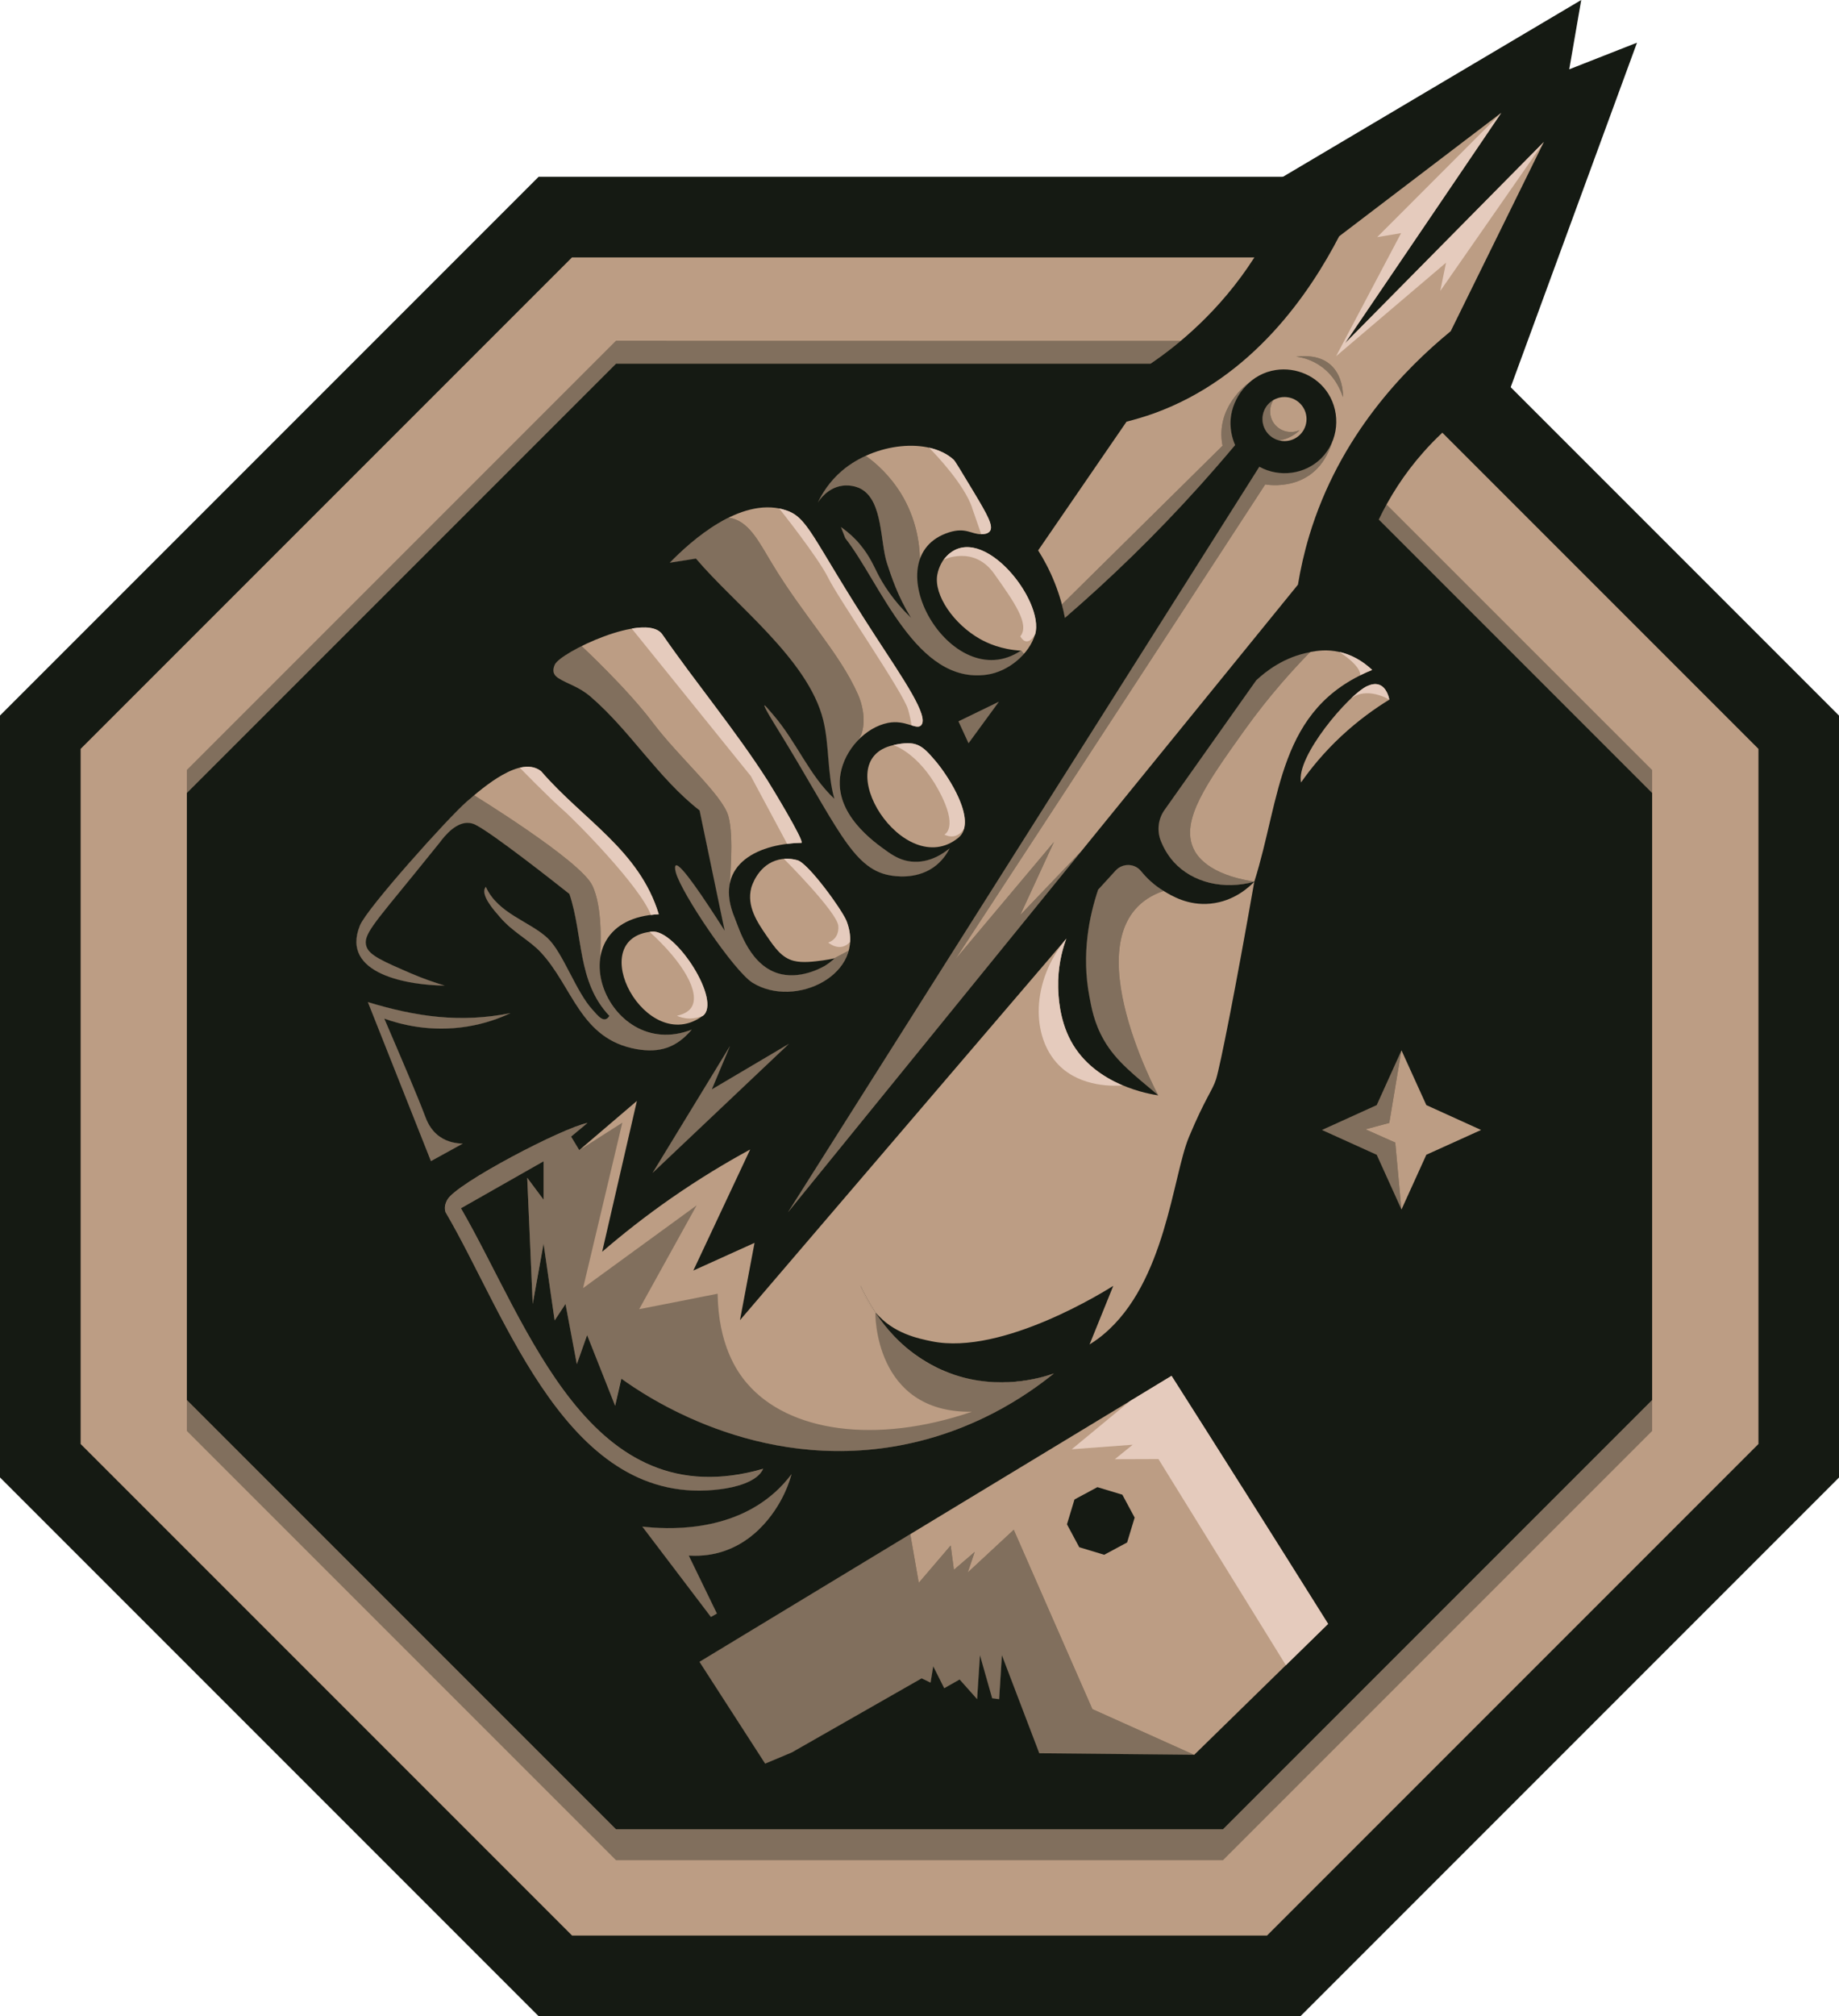
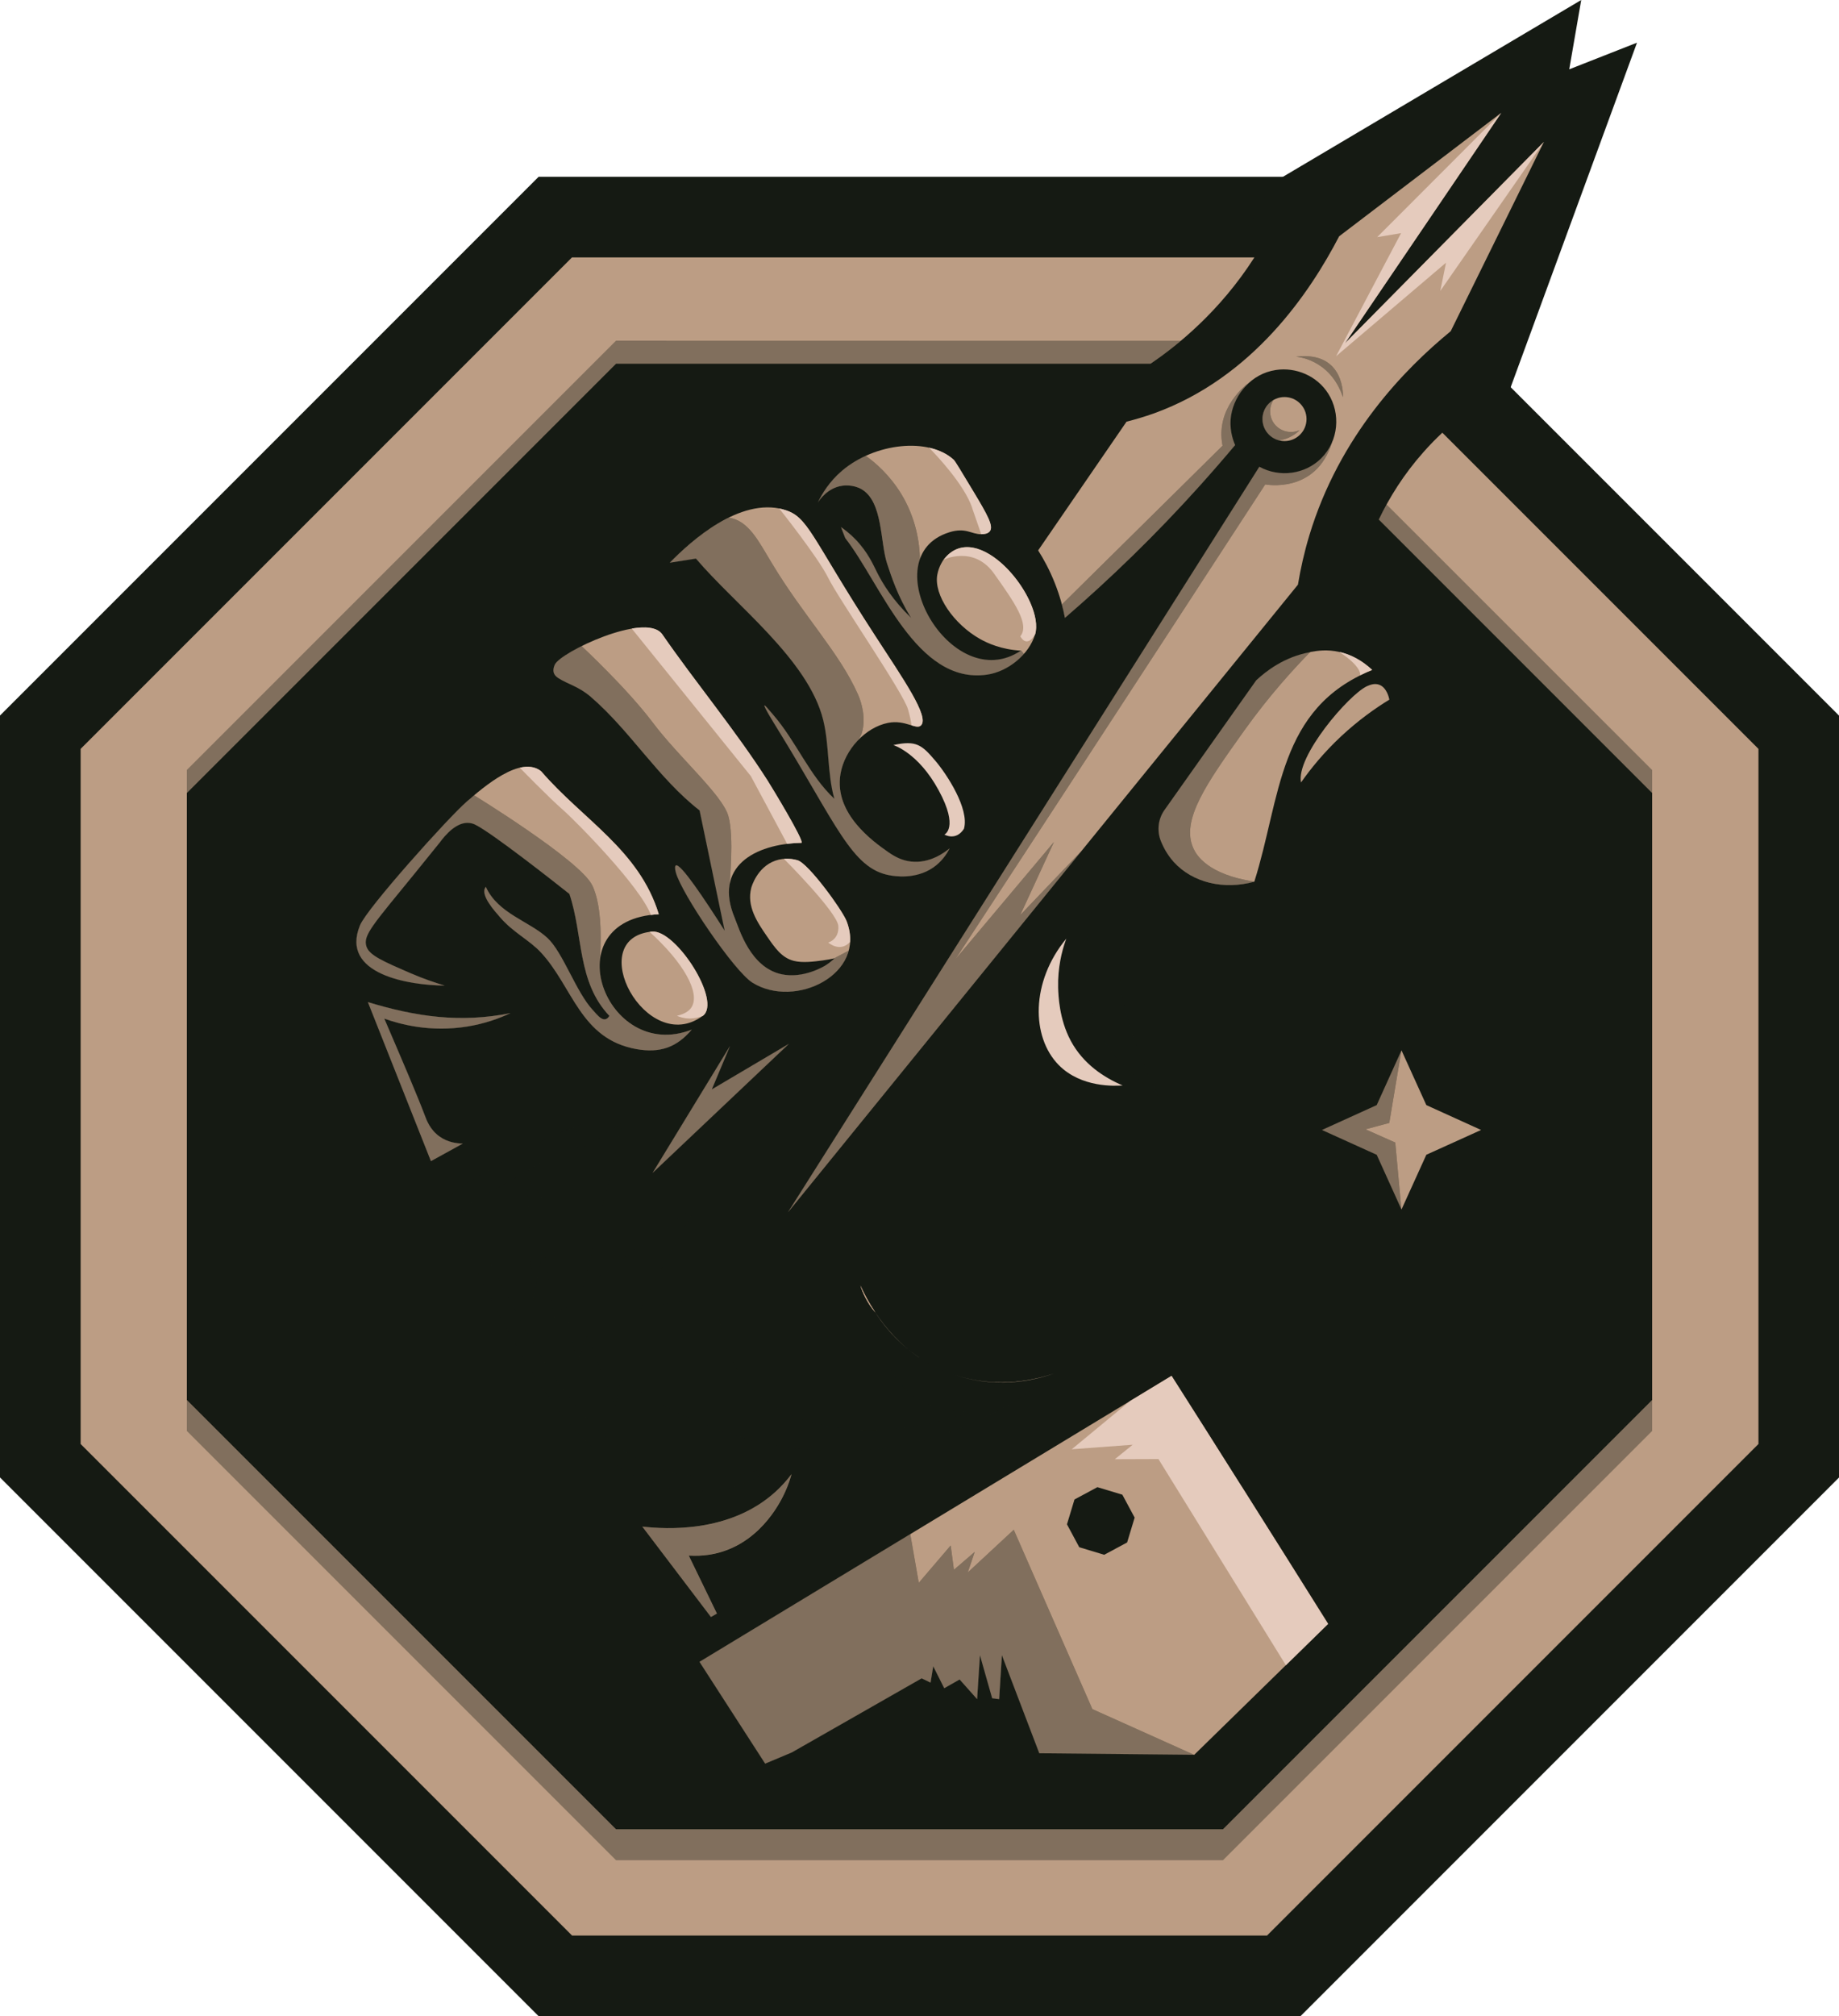
<svg xmlns="http://www.w3.org/2000/svg" id="Layer_2" data-name="Layer 2" viewBox="0 0 227.15 248.98">
  <defs>
    <style>
      .cls-1 {
        fill: #bc9d84;
      }

      .cls-2 {
        opacity: .35;
      }

      .cls-3 {
        fill: #151a13;
      }

      .cls-4 {
        fill: #e5cbbd;
      }
    </style>
  </defs>
  <g id="Layer_1-2" data-name="Layer 1">
    <g id="Logo_full">
      <g id="Mark_full">
        <g id="Mark">
          <polygon class="cls-3" points="148.63 47.34 75.68 47.34 24.1 98.93 24.1 171.88 75.68 223.46 148.63 223.46 200.22 171.88 200.22 98.93 148.63 47.34" />
          <path class="cls-3" d="M66.53,248.98L0,182.45v-94.09L66.53,21.83h106.6l-9.8,15.32c-5.09,7.96-11.33,13.11-15.67,16.02l-2.52,1.69h-64.93l-47.18,47.18v66.72l47.18,47.18h66.72l47.18-47.18v-66.72l-35.83-35.83,3.05-6.36c1.85-3.86,4.2-7.42,7-10.58.95-1.08,1.97-2.12,3.02-3.1l7.03-6.57,48.77,48.77v94.09l-66.53,66.53h-94.09Z" />
          <path class="cls-3" d="M157.19,22.59c12.71-7.53,25.41-15.06,38.12-22.59-.49,2.85-.99,5.7-1.48,8.56,2.79-1.1,5.58-2.19,8.37-3.29-5.54,15.1-11.07,30.19-16.61,45.29-9.1,5.22-18.2,10.44-27.3,15.66l-19.81-10.1c6.24-11.18,12.48-22.35,18.72-33.53Z" />
          <path class="cls-1" d="M178.15,53.44c-.79.74-1.58,1.54-2.36,2.43-2.41,2.72-4.18,5.57-5.48,8.29l33.76,33.76v74.97l-53.01,53.01h-74.97l-53.01-53.01v-74.97l53.01-53.01h66.02c3.27-2.2,8.56-6.44,12.83-13.12h-84.29L9.96,92.48v85.84l60.7,60.7h85.84l60.7-60.7v-85.84l-39.04-39.04Z" />
          <path class="cls-1" d="M108.14,162.1s-.02-.02-.03-.03c-1-1.17-1.54-2.4-1.84-3.33.45,1,1.05,2.14,1.84,3.32,0,.01.02.03.03.05Z" />
          <path class="cls-1" d="M190.7,17.52c-3.84,7.79-7.67,15.59-11.51,23.38-5.66,4.64-13.74,12.87-17.47,25.24-.63,2.09-1.08,4.13-1.4,6.06-21,25.83-42,51.66-62.99,77.5,19.41-30.69,38.81-61.38,58.22-92.06,2.52,1.37,5.65.94,7.65-1.05,2.16-2.15,2.41-5.52.87-7.97-1.39-2.21-4-3.3-6.47-2.93-3.04.45-5.09,3-5.52,5.52-.29,1.67.18,3.06.48,3.75-1.4,1.67-2.86,3.35-4.37,5.03-5.55,6.17-11.17,11.58-16.65,16.31-.23-1.22-.61-2.68-1.24-4.27-.65-1.64-1.39-3-2.07-4.06.67-.97,4.8-6.98,5.46-7.95,1.82-2.65,3.64-5.3,5.46-7.95,1.12-.28,2.25-.62,3.38-1.02,12.25-4.42,19.3-14.97,22.88-21.87,6.67-5.08,13.34-10.16,20.01-15.24-6.44,9.49-12.88,18.98-19.31,28.47,8.19-8.29,16.38-16.58,24.57-24.87Z" />
-           <path class="cls-1" d="M154.93,108.87c-2.3,13.14-4.2,22.71-4.72,24.39-.42,1.37-1.33,2.31-3.36,7.17-2.01,4.83-2.87,17.94-10.54,24.35-.34.29-.93.75-1.73,1.25.98-2.42,1.95-4.83,2.93-7.24-.73.46-13.65,8.64-22.41,6.85-1.71-.35-4.73-.96-6.95-3.54-.01-.02-.02-.03-.03-.05-.78-1.18-1.39-2.32-1.84-3.32.3.93.84,2.16,1.84,3.33.57.91,2.27,3.44,5.39,5.54.27.18.56.37.85.54.15.09.3.18.45.26.28.17.57.31.86.46.05.02.1.05.14.07.31.15.62.29.95.42.13.06.25.1.38.15.23.09.46.18.7.26,5.92,2.01,10.93.37,12.34-.15-3.44,2.78-9.9,7.17-19,8.88-17.79,3.34-31.61-6.2-34.43-8.24-.26,1.12-.52,2.24-.77,3.35-1.16-2.91-2.31-5.82-3.46-8.73-.42,1.2-.85,2.39-1.27,3.59l-1.4-7.43-1.34,2.03-1.37-9.48-1.34,7.45c-.23-5.2-.45-10.39-.68-15.59l2.02,2.71v-4.74l-10.2,5.8c8.39,14.48,15.82,38.38,37.33,32.17-.73,1.67-3.61,2.31-5.26,2.52-18.87,2.47-26.4-21.34-33.98-34.21-.17-.56-.05-1.03.22-1.53,1.08-2.02,14.32-8.93,17.32-9.49l-2.03,1.69,1.01,1.67c2.38-2.03,4.75-4.05,7.12-6.08-1.43,6.21-2.86,12.42-4.29,18.63,2.47-2.13,5.3-4.37,8.5-6.6,3.44-2.39,6.74-4.38,9.78-6.03-2.34,4.98-4.68,9.97-7.02,14.95,2.52-1.14,5.04-2.28,7.56-3.42-.6,3.18-1.2,6.36-1.8,9.55,13.44-15.71,26.88-31.41,40.32-47.12-.03.08-.06.16-.09.24-.46,1.31-.98,3.33-.92,5.8.02.96.12,3.89,1.56,6.57,2.98,5.55,9.86,6.61,10.8,6.74-2.95-2.49-5.21-4.2-6.71-6.81-1.24-2.15-1.55-4.08-1.79-5.34-1.02-5.3-.01-10.03,1.07-13.24.72-.79,1.43-1.57,2.15-2.36.86-.94,2.35-.92,3.15.07.67.82,1.57,1.71,2.79,2.44.98.6,3.01,1.84,5.78,1.57,3-.29,4.89-2.16,5.43-2.72Z" />
          <path class="cls-1" d="M153.34,183.54c-2.87-4.55-5.75-9.09-8.64-13.63l-58.3,35.31c.31.5,7.8,12.07,8.11,12.57,1.09-.46,2.19-.92,3.29-1.38,5.35-3.05,10.7-6.1,16.04-9.15.37.18.73.36,1.1.53.11-.67.22-1.34.33-2.02.45.9.91,1.81,1.36,2.71.63-.36,1.26-.72,1.9-1.08.72.81,1.44,1.62,2.16,2.43.12-1.81.23-3.61.35-5.42.5,1.77,1.01,3.54,1.51,5.31.28.04.57.07.86.11l.34-5.43c1.54,4.04,3.08,8.07,4.62,12.11,6.38.06,12.76.12,19.14.19,5.51-5.39,11.03-10.78,16.54-16.17-3.56-5.67-7.12-11.34-10.7-17ZM139.22,190.48l-2.83,1.52-3.08-.93-1.52-2.83.93-3.07,2.83-1.52,3.08.93,1.52,2.83-.93,3.07Z" />
          <path class="cls-1" d="M99,104.08c-5.85.13-10.88,2.99-8.25,9.28.57,1.37,1.9,6.11,5.78,6.95,2.7.58,5.26-.99,5.4-1.07.51-.32.89-.65,1.15-.9-.35.08-.84.18-1.44.26-1.13.15-2.5.33-3.58.06-1.51-.38-2.35-1.62-3.31-3.01-1.2-1.74-2.56-3.74-1.95-6.03.03-.11.72-2.54,2.95-3.33,1.2-.43,2.28-.2,2.77-.05,1.35.39,5.52,6.13,6.06,7.53,2.51,6.49-6.35,10.88-11.64,7.58-2.27-1.42-8.75-11-9.46-13.6-.16-.57-.1-.82,0-.88.57-.3,3.53,4.14,6.03,8.07l-3.1-14.86c-5.15-4.02-8.5-9.76-13.43-14.02-1.5-1.29-2.73-1.52-4-2.31-.75-.47-.72-1.05-.46-1.66.65-1.54,11.15-6.52,13.24-3.8,4.21,6.09,9.08,11.89,13.05,18.13.49.76,4.52,7.39,4.18,7.67Z" />
          <path class="cls-1" d="M96.78,62.93c3.09.84,3.24,3.15,11.37,15.66,3.41,5.25,6.68,9.93,5.62,10.99-.6.6-1.93-.74-4.09-.31-2.75.55-5.35,3.25-5.87,6.32-.83,4.93,4.14,8.4,5.86,9.61,1.04.73,1.9,1.08,2.83,1.19,2.36.28,4.22-1.15,4.8-1.63-.32.63-.93,1.61-2.03,2.37-2.21,1.52-4.82,1.06-5.38.96-4.69-.84-6.59-6.32-13.86-18.09-.44-.71-1.74-2.8-1.6-2.89.06-.04.44.43,1.06,1.15,2.93,3.4,4.44,7.47,7.57,10.39-.89-3.13-.61-6.63-1.38-9.74-1.85-7.48-10.84-14.17-15.72-19.93l-3.23.51c2.69-2.75,8.63-8.06,14.04-6.58Z" />
          <path class="cls-1" d="M81.37,112.9c-13.11.64-6.6,18.41,4.07,14.25-1.9,2.25-3.99,2.9-6.8,2.41-6.97-1.23-7.86-7.66-11.82-11.93-1.43-1.55-3.46-2.48-5.09-4.4-.58-.68-2.52-2.76-1.72-3.71,1.5,3.3,5.34,4.22,7.6,6.3,1.93,1.78,3.56,6.74,5.64,8.94.5.53,1.36,1.77,2.02.69-4-4.21-3.21-9.93-4.94-15.06-1.69-1.34-9.48-7.49-11.61-8.54-.15-.08-.4-.18-.73-.22-1.56-.18-2.95,1.43-3.69,2.43-.66.83-1.69,2.1-2.95,3.65-5.29,6.5-6.54,7.78-6.09,9.17.35,1.1,2.05,1.83,5.45,3.3,1.69.73,3.15,1.21,4.22,1.53-4.34-.03-12.95-1.37-10.47-7.43.87-2.13,10.93-13.33,13.19-15.29,2.07-1.79,6.67-5.78,9.2-3.75,5.15,5.98,12.12,9.73,14.53,17.66Z" />
          <path class="cls-1" d="M161.86,80.51c.81-.14,2.03-.35,3.56,0,1.49.33,2.85,1.09,4.07,2.23-11.69,4.72-11.27,15.79-14.56,26.14-3.78,1.04-7.64.12-9.96-2.45-.79-.88-1.29-1.82-1.62-2.68-.46-1.25-.28-2.64.49-3.73,3.77-5.33,7.55-10.67,11.32-16,1.19-1.12,3.48-2.92,6.7-3.49Z" />
          <path class="cls-1" d="M117.82,56.79c.13.12.89,1.38,2.41,3.91,1.75,2.91,2.52,4.3,2.02,4.91-.22.28-.63.36-1.06.36-1.24,0-1.9-.87-3.93-.24-9.63,3.01.22,20.37,8.84,14.62-2.42-.14-4.11-.92-5.01-1.42-3.29-1.84-5.76-5.45-5.32-7.94.19-1.09.78-1.88.78-1.88,4.19-5.45,12.57,4.93,11.3,9.23-.74,2.49-3.33,4.59-5.92,4.97-8.76,1.28-13.13-11.25-17.52-16.86l-.53-1.36c.44.31,1.08.79,1.76,1.49,1.56,1.6,2.22,3.17,2.7,4.12.71,1.42,1.93,3.4,4.19,5.59-1.66-2.7-2.42-5.08-2.96-6.71-.86-2.6-.5-7.59-3.12-9.15-1.07-.63-2.26-.47-2.39-.45-1.81.24-2.84,1.76-3.04,2.08.49-1.03,1.4-2.58,3-3.94,4.02-3.41,10.69-4.17,13.79-1.33Z" />
-           <path class="cls-1" d="M110.34,92.02c2.84-.63,3.52-.03,5.21,1.96s5.24,7.52,2.82,9.48c-6.7,5.44-16.32-9.61-8.03-11.44Z" />
          <path class="cls-1" d="M80.54,115.04c2.94-.28,8.67,8.63,6.26,10.41-6.97,5.13-14.86-9.6-6.26-10.41Z" />
          <path class="cls-1" d="M63.06,125.11c-1.36.64-3.17,1.31-5.36,1.66-4.53.73-8.25-.27-10.23-.98,2.37,5.52,4.14,9.66,5.02,12,.2.53.63,1.72,1.79,2.55,1.04.75,2.2.87,2.89.88-1.31.72-2.63,1.45-3.94,2.17l-7.79-19.64c5.98,1.81,11.4,2.6,17.62,1.36Z" />
          <path class="cls-1" d="M113.5,167.61c-3.12-2.1-4.81-4.63-5.39-5.54-1-1.17-1.54-2.4-1.84-3.33.45,1,1.05,2.14,1.84,3.32,0,.01.02.03.03.05,1.27,1.91,3.01,3.91,5.36,5.51Z" />
          <path class="cls-1" d="M130.17,169.61c-1.41.52-6.42,2.16-12.34.15,5.59,1.88,10.51.48,12.34-.15Z" />
          <path class="cls-1" d="M85.07,192.09c1.16,2.39,2.32,4.78,3.48,7.17-.25.14-.5.28-.74.42-2.82-3.72-5.64-7.44-8.47-11.16,2.89.33,10.83.83,16.47-4.32.66-.6,1.32-1.31,1.96-2.16-.14.51-.38,1.3-.81,2.23-.4.87-2.68,5.82-7.89,7.39-.83.25-2.2.55-4,.44Z" />
          <path class="cls-1" d="M87.92,134.53c3.18-1.88,6.36-3.75,9.53-5.63-5.61,5.31-11.23,10.63-16.84,15.94,3.19-5.22,6.37-10.45,9.56-15.67-.75,1.79-1.5,3.57-2.25,5.36Z" />
          <path class="cls-1" d="M171.61,86.4c-1.74,1.06-3.81,2.53-5.94,4.51-2.16,2.02-3.79,4.03-4.97,5.72-.66-3.2,5.89-10.84,8.14-11.89.42-.19.97-.38,1.52-.18.94.35,1.21,1.62,1.25,1.84Z" />
          <circle class="cls-1" cx="158.66" cy="51.75" r="2.72" />
          <path class="cls-1" d="M106.27,158.74c.45,1,1.05,2.14,1.84,3.32h0c-1-1.16-1.54-2.39-1.84-3.32Z" />
          <polygon class="cls-1" points="173.11 129.71 176.18 136.47 182.94 139.54 176.18 142.6 173.11 149.36 170.05 142.6 163.29 139.54 170.05 136.47 173.11 129.71" />
-           <polygon class="cls-1" points="118.39 89.08 119.63 91.78 123.38 86.66 118.39 89.08" />
        </g>
        <g id="Shadows" class="cls-2">
          <path class="cls-3" d="M126.47,80.78c-1.17,1.32-2.85,2.28-4.52,2.53-8.77,1.28-13.13-11.25-17.52-16.86-.17-.46-.36-.91-.53-1.37.43.32,1.08.8,1.75,1.5,1.55,1.59,2.23,3.16,2.7,4.12.71,1.42,1.94,3.4,4.19,5.58-1.66-2.7-2.42-5.08-2.96-6.72-.86-2.59-.5-7.59-3.12-9.14-1.07-.63-2.27-.47-2.38-.46-1.8.25-2.83,1.77-3.04,2.08.5-1.04,1.4-2.58,3-3.94.86-.72,1.84-1.33,2.88-1.82,1.24.88,2.96,2.38,4.39,4.7,1.86,3.06,2.28,6.09,2.32,8.11h0c-1.94,5.85,5.66,15.79,12.49,11.24l.36.43Z" />
          <path class="cls-3" d="M117.3,104.76c-.32.63-.94,1.62-2.03,2.37-2.21,1.53-4.82,1.05-5.37.96-4.69-.84-6.59-6.32-13.86-18.08-.45-.71-1.74-2.81-1.61-2.9.07-.04.43.43,1.05,1.16,2.94,3.4,4.44,7.47,7.57,10.39-.9-3.13-.61-6.64-1.38-9.75-1.84-7.47-10.84-14.16-15.71-19.91l-3.23.5c1.57-1.59,4.25-4.08,7.3-5.57h.01c2.44.37,3.66,2.91,5.31,5.64,3.87,6.45,8.39,11.1,10.63,16.2.5,1.12.97,2.98.49,4.68-.08.32-.24.63-.49.95-1.11,1.15-1.92,2.62-2.19,4.2-.83,4.93,4.15,8.4,5.86,9.6,1.05.72,1.9,1.08,2.83,1.2,2.37.28,4.23-1.15,4.81-1.63Z" />
          <path class="cls-3" d="M125.22,42.08h0s-49.13-.01-49.13-.01l-53.01,53.01v2.83l53.01-53.01h66.03c1.07-.71,2.36-1.65,3.75-2.82h-20.65ZM171.26,62.29c-.34.63-.67,1.25-.96,1.87l33.77,33.76v-2.83l-32.81-32.8Z" />
          <path class="cls-3" d="M151.06,225.9h-74.97l-53.01-53.01v3.82l53.01,53.01h74.97l53.01-53.01v-3.82l-53.01,53.01Z" />
          <path class="cls-3" d="M104.8,117.42c-1.19,4.31-7.67,6.56-11.87,3.93-2.27-1.42-8.76-11.01-9.47-13.61-.16-.57-.11-.82.01-.88.57-.3,3.53,4.14,6.02,8.07l-3.1-14.86c-5.15-4.02-8.5-9.76-13.43-14.03-1.5-1.29-2.73-1.51-3.99-2.3-.75-.47-.72-1.05-.46-1.66.22-.53,1.57-1.42,3.32-2.3,0,0,5.58,5.18,8.79,9.44,3.2,4.27,8.6,8.93,9.34,11.54.75,2.59.14,8.52.14,8.52h0c-.2,1.16-.01,2.52.63,4.08.58,1.37,1.9,6.11,5.78,6.95,2.7.58,5.27-.99,5.4-1.08.51-.32.9-.65,1.15-.9l1.74-.92Z" />
          <path class="cls-3" d="M63.06,125.11c-1.36.63-3.16,1.3-5.36,1.66-4.52.72-8.25-.28-10.22-.99,2.36,5.52,4.14,9.65,5.01,12,.21.53.65,1.73,1.79,2.56,1.04.75,2.2.87,2.9.88-1.32.72-2.63,1.45-3.94,2.17l-7.8-19.65c5.99,1.82,11.41,2.61,17.62,1.37Z" />
          <path class="cls-3" d="M85.44,127.14c-1.91,2.25-3.99,2.91-6.8,2.41-6.98-1.24-7.86-7.67-11.83-11.93-1.42-1.54-3.45-2.48-5.08-4.4-.58-.68-2.53-2.75-1.71-3.7,1.5,3.29,5.33,4.22,7.59,6.3,1.94,1.79,3.57,6.74,5.64,8.94.5.53,1.37,1.77,2.03.68-4-4.2-3.21-9.93-4.95-15.05-1.69-1.34-9.47-7.49-11.6-8.53-.16-.08-.4-.18-.74-.22-1.55-.18-2.95,1.42-3.69,2.42-.66.83-1.69,2.11-2.95,3.66-5.28,6.49-6.53,7.77-6.09,9.17.36,1.11,2.05,1.83,5.45,3.29,1.69.72,3.15,1.21,4.21,1.54-4.33-.04-12.95-1.38-10.47-7.43.87-2.13,10.93-13.33,13.18-15.29.26-.24.58-.5.92-.79,0,0,13.01,7.98,14.58,11.08,1.37,2.71,1.07,7.97.96,9.21,0,.05-.01.11-.01.16v.11c-.3,3.89,2.67,8.38,7.17,8.96h.01c1.28.17,2.69.01,4.18-.57Z" />
          <polygon class="cls-3" points="133.62 106.82 133.75 106.78 133.57 107.2 133.62 106.82" />
          <path class="cls-3" d="M143.06,135.27c-2.95-2.49-5.2-4.2-6.72-6.82-1.24-2.15-1.55-4.07-1.79-5.33-1.01-5.29-.01-10.04,1.08-13.24.71-.79,1.42-1.58,2.13-2.37.87-.94,2.36-.91,3.16.08.67.82,1.57,1.7,2.79,2.44-12.06,4.11-.66,25.25-.66,25.25Z" />
          <path class="cls-3" d="M154.93,108.87c-3.78,1.03-7.64.11-9.96-2.46-.8-.87-1.3-1.82-1.62-2.69-.46-1.24-.28-2.63.49-3.73,3.77-5.33,7.55-10.67,11.31-15.99,1.2-1.13,3.49-2.92,6.7-3.5-2.03,2.07-5.03,5.33-8.19,9.75-4.56,6.4-7.88,11.04-6.24,14.55.36.78,1.74,3.2,7.51,4.07Z" />
          <polygon class="cls-3" points="118.4 89.08 123.39 86.67 119.62 91.78 118.4 89.08" />
          <path class="cls-3" d="M147.5,216.71c-6.39-.07-12.76-.12-19.14-.18-1.54-4.03-3.08-8.07-4.62-12.1l-.34,5.43c-.29-.04-.57-.08-.86-.11-.5-1.78-1-3.54-1.51-5.31-.11,1.8-.22,3.61-.34,5.41-.72-.82-1.44-1.62-2.16-2.44-.63.36-1.26.72-1.9,1.08-.45-.9-.91-1.8-1.36-2.71-.11.67-.22,1.34-.33,2.02-.37-.17-.74-.36-1.09-.53-5.36,3.04-10.71,6.1-16.06,9.15-1.09.45-2.19.91-3.28,1.37-.32-.5-7.8-12.07-8.11-12.57l26.04-15.77,1.05,6.01,3.94-4.61.4,3,2.57-2.21-.86,2.54,5.68-5.27,9.71,22.14,12.58,5.65Z" />
-           <path class="cls-3" d="M97.77,182.03c-.14.51-.38,1.3-.82,2.24-.4.86-2.67,5.81-7.89,7.38-.83.25-2.2.55-3.99.45,1.16,2.38,2.32,4.78,3.48,7.17-.25.15-.5.28-.75.42-2.82-3.73-5.64-7.44-8.46-11.17,2.88.33,10.83.84,16.46-4.32.66-.59,1.33-1.3,1.96-2.16Z" />
          <path class="cls-3" d="M160.54,53.11c-.21.21-.54.5-1,.75-.53.3-1.04.45-1.54.53h-.01c-1.17-.3-2.04-1.37-2.04-2.63,0-.99.53-1.86,1.32-2.33-.58.95-.5,2.16.2,3,.74.88,2,1.17,3.08.68Z" />
          <polygon class="cls-3" points="133.75 106.78 133.57 107.2 133.62 106.82 133.75 106.78" />
          <path class="cls-3" d="M152.56,54.95c-1.4,1.67-2.85,3.35-4.37,5.03-5.55,6.16-11.16,11.58-16.64,16.31-.11-.5-.22-1.05-.38-1.65l19.84-19.6c-.96-4.78,3.17-7.71,3.17-7.71-1.12,1.05-1.86,2.46-2.09,3.86-.29,1.67.18,3.06.47,3.75Z" />
          <path class="cls-3" d="M164.53,54.62c-1.99,6.44-8.25,5.2-8.25,5.2,0,0-21.28,32.7-38.28,58.65l12.18-14.49-4.16,9.02,7.51-7.86c-12.08,14.86-24.14,29.7-36.21,44.54,19.4-30.69,38.82-61.38,58.22-92.07,2.52,1.38,5.65.95,7.65-1.05.58-.58,1.03-1.24,1.33-1.95Z" />
          <path class="cls-3" d="M165.88,49.04c-1.62-4.79-5.8-4.99-5.8-4.99,6.12-.74,5.8,4.99,5.8,4.99Z" />
          <path class="cls-3" d="M172.34,141.1c.26,2.75.51,5.51.76,8.26l-3.06-6.77-6.77-3.06,6.77-3.07,3.06-6.76-1.5,8.97c-.97.26-1.96.53-2.94.79,1.22.54,2.45,1.09,3.67,1.63Z" />
          <path class="cls-3" d="M108.13,162.1l1.08,1.04c-.37-.29-.74-.65-1.08-1.04Z" />
          <path class="cls-3" d="M87.93,134.53c3.17-1.87,6.35-3.75,9.52-5.62-5.53,5.23-11.06,10.47-16.6,15.71l-.16.11c3.16-5.19,6.32-10.37,9.48-15.56-.75,1.79-1.5,3.57-2.25,5.36Z" />
          <path class="cls-3" d="M131.17,74.64l19.84-19.6c-.96-4.78,3.17-7.71,3.17-7.71-1.12,1.05-1.86,2.46-2.09,3.86-.29,1.67.18,3.06.47,3.75-1.4,1.67-2.85,3.35-4.37,5.03-5.55,6.16-11.16,11.58-16.64,16.31-.11-.5-.22-1.05-.38-1.65Z" />
          <path class="cls-3" d="M163.2,56.57c.58-.58,1.03-1.24,1.33-1.95-1.99,6.44-8.25,5.2-8.25,5.2,0,0-21.28,32.7-38.28,58.65l12.18-14.49-4.16,9.02,7.51-7.86c-12.08,14.86-24.14,29.7-36.21,44.54,19.4-30.69,38.82-61.38,58.22-92.07,2.52,1.38,5.65.95,7.65-1.05Z" />
          <path class="cls-3" d="M165.88,49.04c-1.62-4.79-5.8-4.99-5.8-4.99,6.12-.74,5.8,4.99,5.8,4.99Z" />
          <path class="cls-3" d="M108.13,162.1c.34.4.71.75,1.08,1.04l-1.08-1.04ZM143.72,110.02c-1.22-.74-2.12-1.62-2.79-2.44-.8-.99-2.29-1.01-3.16-.08-.71.79-1.42,1.58-2.13,2.37-1.09,3.2-2.09,7.94-1.08,13.24.24,1.26.55,3.19,1.79,5.33,1.51,2.62,3.77,4.33,6.72,6.82,0,0-11.41-21.14.66-25.25Z" />
          <path class="cls-3" d="M130.17,169.62c-3.44,2.78-9.89,7.17-19.01,8.88-17.79,3.33-31.61-6.2-34.43-8.25-.25,1.12-.51,2.24-.76,3.36-1.16-2.91-2.3-5.82-3.46-8.73-.42,1.2-.84,2.4-1.26,3.6l-1.41-7.43-1.33,2.02-1.38-9.48-1.33,7.45c-.24-5.2-.46-10.39-.68-15.59l2.02,2.71v-4.74l-10.19,5.81c8.39,14.48,15.82,38.38,37.33,32.16-.72,1.67-3.61,2.3-5.26,2.53-18.87,2.46-26.41-21.34-33.98-34.22-.17-.55-.05-1.03.22-1.53,1.01-1.91,12.88-8.19,16.73-9.35.22-.07.42-.12.59-.15l-.49.41-1.54,1.29,1,1.66h.01s.04-.03.04-.03c1.76-1.12,3.52-2.24,5.27-3.36-1.61,6.81-3.23,13.62-4.85,20.43,4.68-3.41,9.35-6.81,14.03-10.22-2.37,4.28-4.74,8.55-7.1,12.82,3.23-.63,6.47-1.26,9.69-1.91.09,6.26,2.34,9.58,3.64,11.08,5.12,5.98,15.87,7.56,27.76,3.5-12.16.17-11.92-12.26-11.92-12.26t.03.03c.58.92,2.27,3.42,5.36,5.51.26.18.55.37.84.54.16.09.3.18.45.26.28.16.57.32.87.46.04.01.09.04.14.07.3.16.62.29.95.42.12.05.25.11.38.14.22.09.46.18.7.26,5.91,2.01,10.93.37,12.34-.15Z" />
          <path class="cls-3" d="M134.92,211.06l-9.71-22.14-5.68,5.27.86-2.54-2.57,2.21-.4-3-3.94,4.61-1.05-6.01-26.04,15.77c.32.5,7.8,12.06,8.11,12.57,1.09-.46,2.19-.92,3.28-1.37,5.35-3.06,10.7-6.11,16.06-9.15.36.17.72.36,1.09.53.11-.67.22-1.34.33-2.02.45.91.91,1.82,1.36,2.71.63-.36,1.26-.72,1.9-1.08.72.82,1.44,1.62,2.16,2.44.12-1.8.24-3.61.34-5.41.51,1.77,1.01,3.53,1.51,5.31.29.03.57.07.86.11l.34-5.43c1.54,4.03,3.08,8.07,4.62,12.1,6.37.07,12.75.12,19.14.18l-12.58-5.65Z" />
          <path class="cls-3" d="M104.8,117.42c-1.19,4.31-7.67,6.56-11.87,3.93-2.27-1.42-8.76-11.01-9.47-13.61-.16-.57-.11-.82.01-.88.57-.3,3.53,4.14,6.02,8.07l-3.1-14.86c-5.15-4.02-8.5-9.76-13.43-14.03-1.5-1.29-2.73-1.51-3.99-2.3-.75-.47-.72-1.05-.46-1.66.22-.53,1.57-1.42,3.32-2.3,0,0,5.58,5.18,8.79,9.44,3.2,4.27,8.6,8.93,9.34,11.54.75,2.59.14,8.52.14,8.52h0c-.2,1.16-.01,2.52.63,4.08.58,1.37,1.9,6.11,5.78,6.95,2.7.58,5.27-.99,5.4-1.08.51-.32.9-.65,1.15-.9l1.74-.92Z" />
          <path class="cls-3" d="M117.3,104.76c-.32.63-.94,1.62-2.03,2.37-2.21,1.53-4.82,1.05-5.37.96-4.69-.84-6.59-6.32-13.86-18.08-.45-.71-1.74-2.81-1.61-2.9.07-.04.43.43,1.05,1.16,2.94,3.4,4.44,7.47,7.57,10.39-.9-3.13-.61-6.64-1.38-9.75-1.84-7.47-10.84-14.16-15.71-19.91l-3.23.5c1.57-1.59,4.25-4.08,7.3-5.57h.01c2.44.37,3.66,2.91,5.31,5.64,3.87,6.45,8.39,11.1,10.63,16.2.5,1.12.97,2.98.49,4.68-.08.32-.24.63-.49.95-1.11,1.15-1.92,2.62-2.19,4.2-.83,4.93,4.15,8.4,5.86,9.6,1.05.72,1.9,1.08,2.83,1.2,2.37.28,4.23-1.15,4.81-1.63Z" />
          <path class="cls-3" d="M85.44,127.14c-1.91,2.25-3.99,2.91-6.8,2.41-6.98-1.24-7.86-7.67-11.83-11.93-1.42-1.54-3.45-2.48-5.08-4.4-.58-.68-2.53-2.75-1.71-3.7,1.5,3.29,5.33,4.22,7.59,6.3,1.94,1.79,3.57,6.74,5.64,8.94.5.53,1.37,1.77,2.03.68-4-4.2-3.21-9.93-4.95-15.05-1.69-1.34-9.47-7.49-11.6-8.53-.16-.08-.4-.18-.74-.22-1.55-.18-2.95,1.42-3.69,2.42-.66.83-1.69,2.11-2.95,3.66-5.28,6.49-6.53,7.77-6.09,9.17.36,1.11,2.05,1.83,5.45,3.29,1.69.72,3.15,1.21,4.21,1.54-4.33-.04-12.95-1.38-10.47-7.43.87-2.13,10.93-13.33,13.18-15.29.26-.24.58-.5.92-.79,0,0,13.01,7.98,14.58,11.08,1.37,2.71,1.07,7.97.96,9.21,0,.05-.01.11-.01.16v.11c-.3,3.89,2.67,8.38,7.17,8.96h.01c1.28.17,2.69.01,4.18-.57Z" />
          <path class="cls-3" d="M154.93,108.87c-3.78,1.03-7.64.11-9.96-2.46-.8-.87-1.3-1.82-1.62-2.69-.46-1.24-.28-2.63.49-3.73,3.77-5.33,7.55-10.67,11.31-15.99,1.2-1.13,3.49-2.92,6.7-3.5-2.03,2.07-5.03,5.33-8.19,9.75-4.56,6.4-7.88,11.04-6.24,14.55.36.78,1.74,3.2,7.51,4.07Z" />
          <path class="cls-3" d="M126.47,80.78c-1.17,1.32-2.85,2.28-4.52,2.53-8.77,1.28-13.13-11.25-17.52-16.86-.17-.46-.36-.91-.53-1.37.43.32,1.08.8,1.75,1.5,1.55,1.59,2.23,3.16,2.7,4.12.71,1.42,1.94,3.4,4.19,5.58-1.66-2.7-2.42-5.08-2.96-6.72-.86-2.59-.5-7.59-3.12-9.14-1.07-.63-2.27-.47-2.38-.46-1.8.25-2.83,1.77-3.04,2.08.5-1.04,1.4-2.58,3-3.94.86-.72,1.84-1.33,2.88-1.82,1.24.88,2.96,2.38,4.39,4.7,1.86,3.06,2.28,6.09,2.32,8.11h0c-1.94,5.85,5.66,15.79,12.49,11.24l.36.43Z" />
          <path class="cls-3" d="M47.48,125.79c2.36,5.52,4.14,9.65,5.01,12,.21.53.65,1.73,1.79,2.56,1.04.75,2.2.87,2.9.88-1.32.72-2.63,1.45-3.94,2.17l-7.8-19.65c5.99,1.82,11.41,2.61,17.62,1.37-1.36.63-3.16,1.3-5.36,1.66-4.52.72-8.25-.28-10.22-.99Z" />
          <path class="cls-3" d="M97.77,182.03c-.14.51-.38,1.3-.82,2.24-.4.86-2.67,5.81-7.89,7.38-.83.25-2.2.55-3.99.45,1.16,2.38,2.32,4.78,3.48,7.17-.25.15-.5.28-.75.42-2.82-3.73-5.64-7.44-8.46-11.17,2.88.33,10.83.84,16.46-4.32.66-.59,1.33-1.3,1.96-2.16Z" />
          <path class="cls-3" d="M97.45,128.91c-5.53,5.23-11.06,10.47-16.6,15.71-.08.08-.16.15-.24.22.03-.04.04-.07.07-.11h.01c3.16-5.2,6.32-10.38,9.48-15.57-.75,1.79-1.5,3.57-2.25,5.36,3.17-1.87,6.35-3.75,9.52-5.62Z" />
          <path class="cls-3" d="M160.54,53.11c-.21.21-.54.5-1,.75-.53.3-1.04.45-1.54.53h-.01c-1.17-.3-2.04-1.37-2.04-2.63,0-.99.53-1.86,1.32-2.33-.58.95-.5,2.16.2,3,.74.88,2,1.17,3.08.68Z" />
          <path class="cls-3" d="M172.34,141.1c.26,2.75.51,5.51.76,8.26l-3.06-6.77-6.77-3.06,6.77-3.07,3.06-6.76-1.5,8.97c-.97.26-1.96.53-2.94.79,1.22.54,2.45,1.09,3.67,1.63Z" />
          <polygon class="cls-3" points="123.39 86.67 119.62 91.78 118.4 89.08 123.39 86.67" />
        </g>
        <g id="Highlights">
          <path class="cls-4" d="M86.8,125.45c-.77.34-1.64.33-1.64.33-.7-.01-1.23-.2-1.55-.34,1.11-.25,1.59-.7,1.82-1.08,1.07-1.77-.98-5.47-5.19-9.28.09-.01.19-.03.29-.03,2.94-.28,8.68,8.64,6.27,10.41Z" />
          <path class="cls-4" d="M81.37,112.9c-.34.01-.66.05-.97.09-1.31-3.5-9.19-11.51-10.9-13.01-1.71-1.49-5.29-5.17-5.29-5.17.98-.23,1.89-.15,2.63.44,5.14,5.98,12.11,9.73,14.53,17.66Z" />
          <path class="cls-4" d="M97.23,104.21l-4.49-8.37-14.71-18.22c1.68-.29,3.1-.17,3.74.66,4.21,6.09,9.07,11.89,13.06,18.13.48.76,4.51,7.39,4.18,7.67-.6.01-1.19.05-1.77.13Z" />
          <path class="cls-4" d="M105,116.31s-.04.05-.07.08c-1.24,1.25-2.63,0-2.63,0,0,0,1.36-.34,1.25-2.03s-6.72-8.3-6.72-8.3h0c.73-.06,1.34.08,1.67.17,1.35.39,5.52,6.13,6.07,7.53.34.9.48,1.75.42,2.54Z" />
          <path class="cls-4" d="M112.15,87.58c-.58-2.05-8.6-13.67-9.85-16.22-1.25-2.54-6.05-8.56-6.05-8.56.17.03.35.07.52.12,3.09.84,3.25,3.15,11.37,15.66,3.41,5.25,6.68,9.93,5.62,10.99-.26.26-.64.16-1.17,0-.07-.48-.19-1.14-.44-2Z" />
          <path class="cls-4" d="M119.07,102.34c-1,1.57-2.42.72-2.42.72,0,0,1.83-.8-.71-5.47-2.53-4.67-5.6-5.58-5.6-5.58,2.84-.62,3.52-.03,5.21,1.96,1.4,1.65,4.2,5.91,3.52,8.36Z" />
          <path class="cls-4" d="M120.07,62.68c-.98-2.85-4.4-6.47-5.32-7.4,1.19.27,2.26.76,3.07,1.51.13.12.9,1.38,2.42,3.91,1.75,2.91,2.52,4.29,2.02,4.91-.22.28-.63.36-1.06.36l-1.14-3.29Z" />
          <path class="cls-4" d="M127.86,78.33c-1.08,1.81-1.83.25-1.83.25,1.19-1.48-.74-4.21-3.24-7.74-2.51-3.53-6.23-1.73-6.23-1.73l.43-.49c4.31-4.27,12.09,5.57,10.87,9.72Z" />
          <path class="cls-4" d="M170.12,29.27c5.11-5.11,10.21-10.23,15.32-15.34-6.44,9.49-12.87,18.98-19.31,28.47,8.19-8.29,16.38-16.58,24.57-24.87-4.27,6.13-8.53,12.27-12.8,18.4.24-1.16.48-2.33.71-3.49-4.53,3.85-9.06,7.7-13.58,11.55,2.68-5.07,5.35-10.13,8.03-15.2-.98.16-1.96.32-2.94.49Z" />
          <path class="cls-4" d="M165.42,80.5c1.49.33,2.85,1.09,4.07,2.22-.51.21-1,.42-1.47.66.02-.13.07-1.13-2.6-2.88Z" />
-           <path class="cls-4" d="M171.61,86.4s-2.85-1.75-4.84-.05c.82-.79,1.56-1.37,2.07-1.61.42-.19.97-.38,1.52-.18.94.35,1.21,1.61,1.25,1.84Z" />
          <path class="cls-4" d="M164.04,200.54c-1.73,1.7-3.47,3.4-5.21,5.1-5.25-8.49-10.5-16.97-15.74-25.46l-5.39.02c.74-.6,1.47-1.19,2.21-1.79-2.51.19-5.02.38-7.53.56,2.4-1.99,4.81-3.98,7.21-5.96h0s5.12-3.11,5.12-3.11c2.89,4.54,5.77,9.09,8.64,13.64,3.57,5.66,7.14,11.32,10.69,16.99Z" />
          <path class="cls-4" d="M138.69,134.04c-.95.07-5.14.3-7.92-2.52-3.4-3.46-3.47-10.28.94-15.61-.03.08-.06.16-.09.25-.46,1.31-.98,3.33-.92,5.8.03.96.12,3.88,1.56,6.57,1.55,2.89,4.15,4.56,6.43,5.52Z" />
        </g>
      </g>
    </g>
  </g>
</svg>